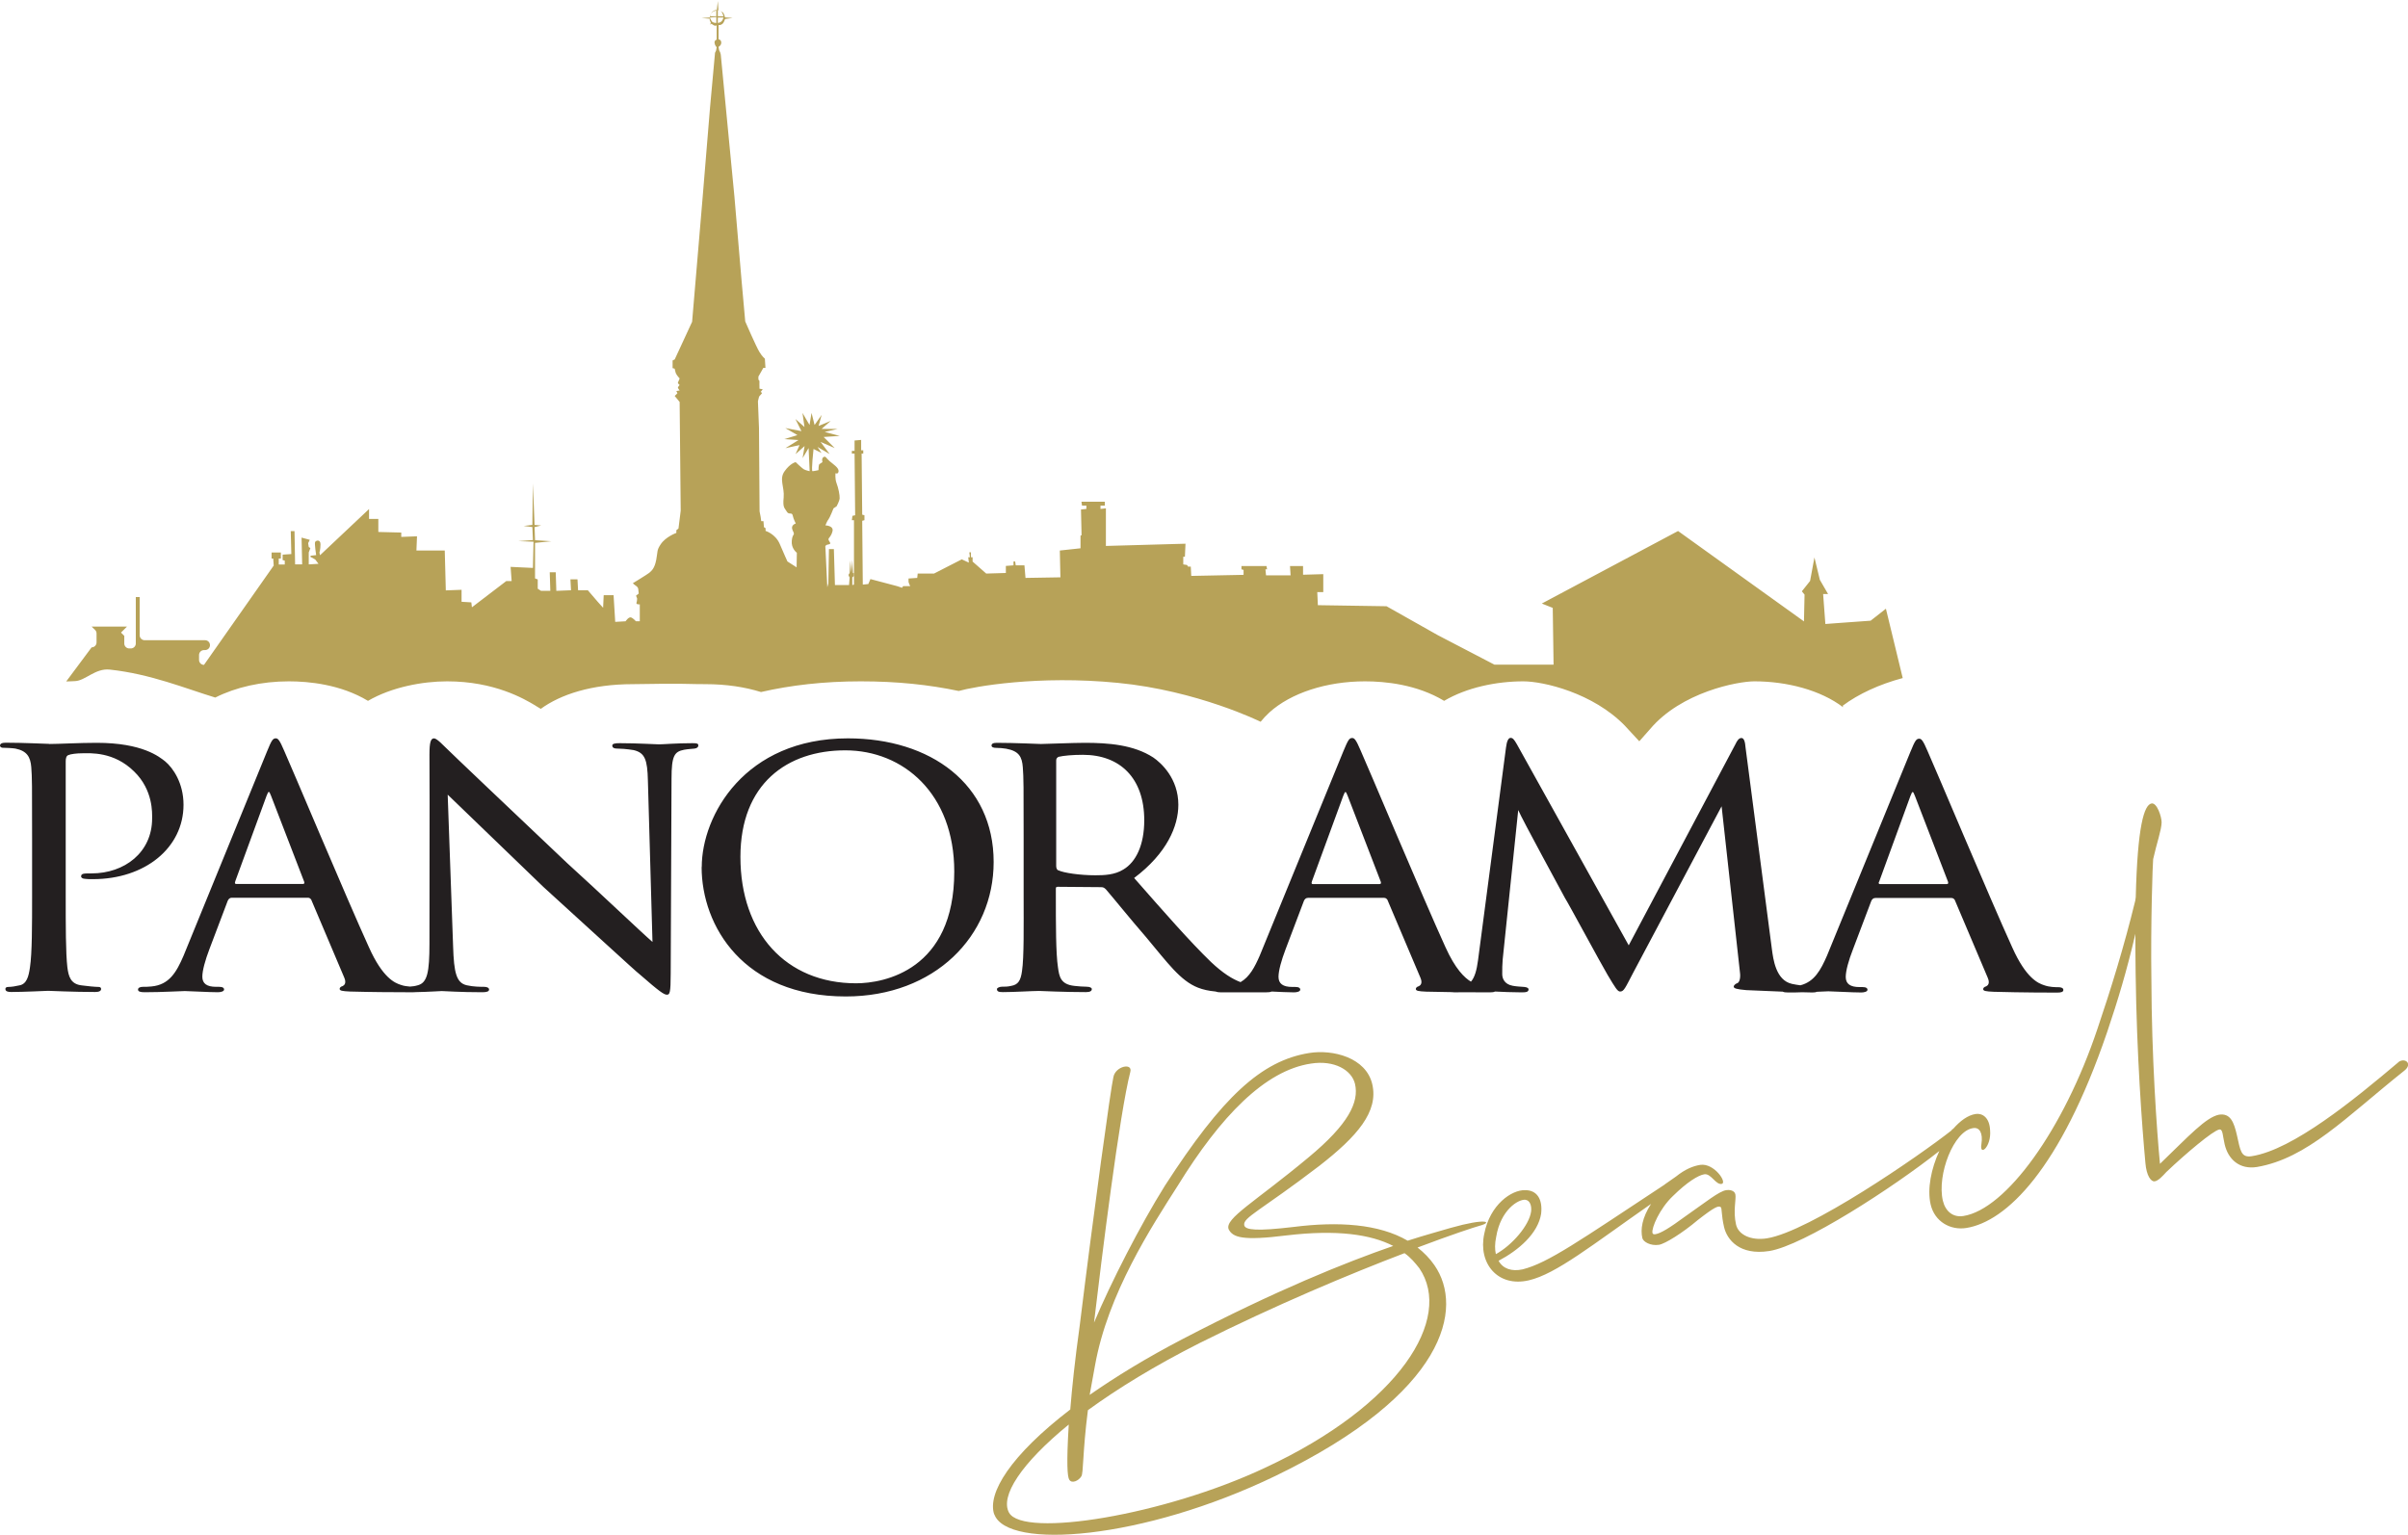
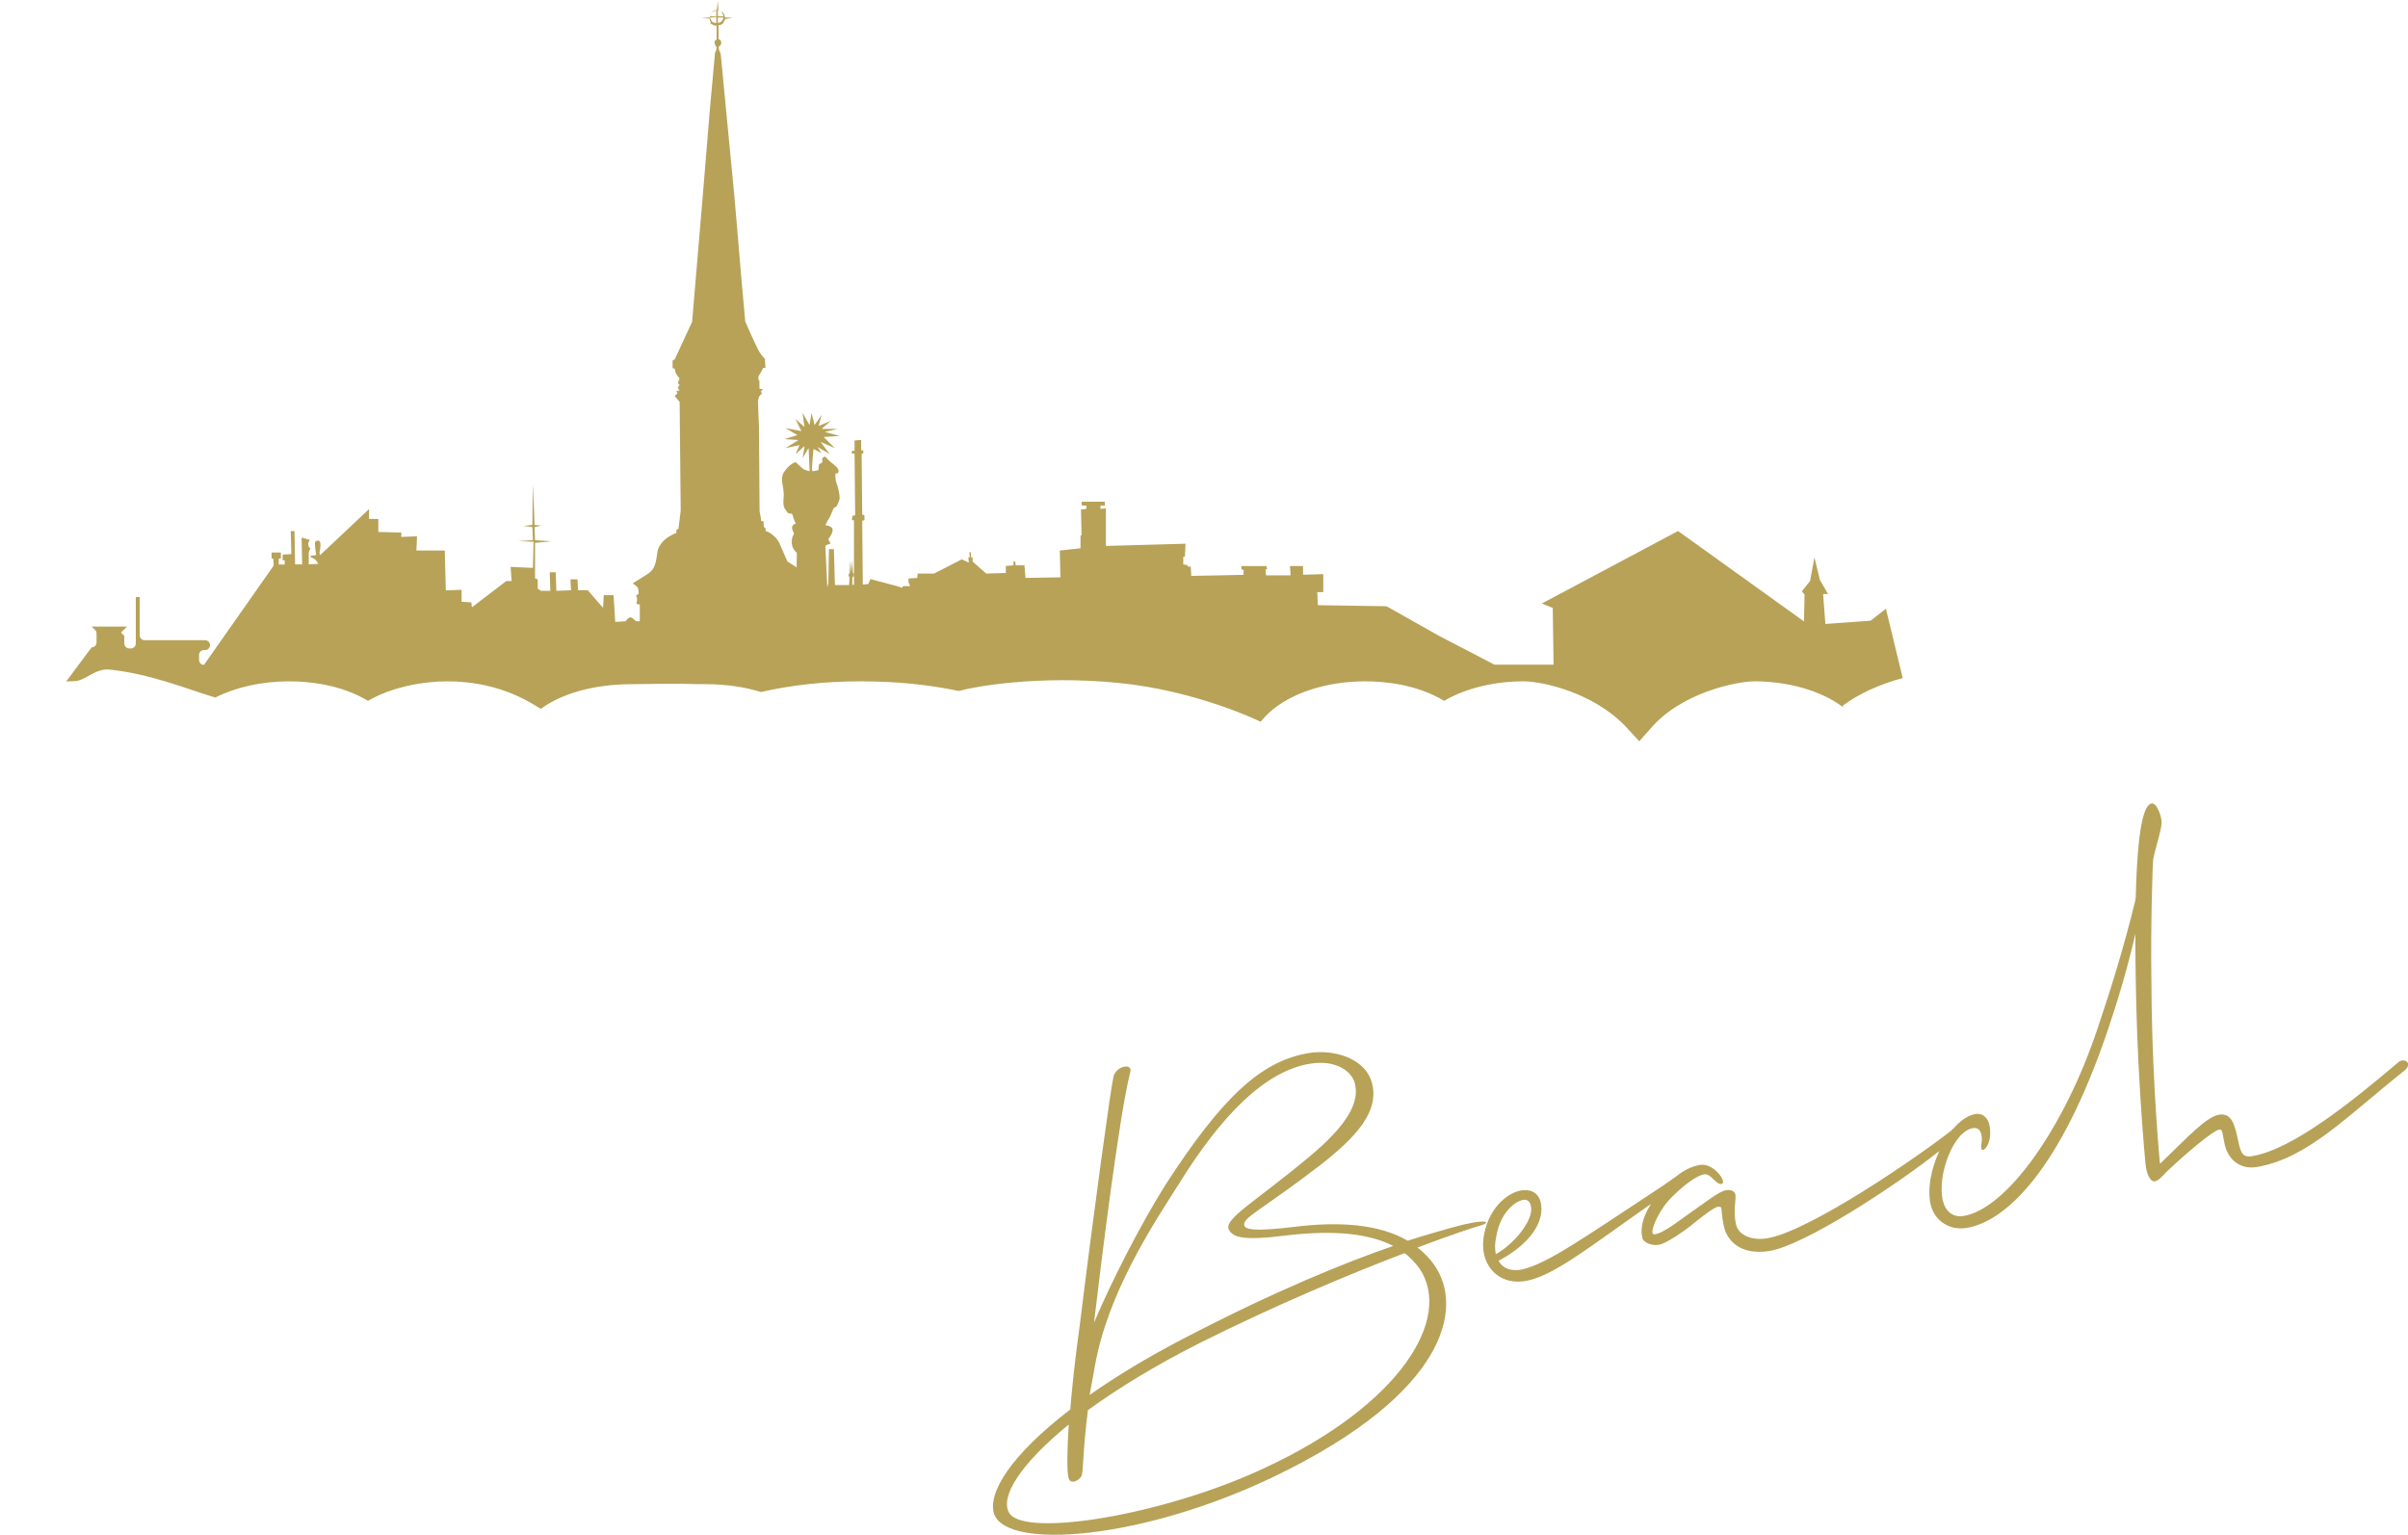
<svg xmlns="http://www.w3.org/2000/svg" id="Layer_2" data-name="Layer 2" viewBox="0 0 204.83 130.59">
  <defs>
    <style>
      .cls-1 {
        fill: #231f20;
      }

      .cls-1, .cls-2 {
        stroke-width: 0px;
      }

      .cls-2 {
        fill: #b7a258;
      }
    </style>
  </defs>
  <g id="Layer_1-2" data-name="Layer 1">
    <g>
-       <path class="cls-1" d="m4.19,63.29c-.21,0-2.17-.1-3.69-.1-.32,0-.5.07-.5.26,0,.1.14.17.21.17.29,0,.85.03,1.1.07,1,.2,1.28.73,1.35,1.58.07.89.07,1.48.07,6.04v4.95c0,2.47,0,4.85-.18,6.03-.11.79-.28,1.45-.92,1.55-.28.07-.67.13-.92.13-.18,0-.25.07-.25.17,0,.2.18.26.5.26.99,0,3.09-.1,3.13-.1.18,0,2.17.1,4.01.1.35,0,.5-.1.5-.26,0-.1-.07-.17-.21-.17-.28,0-.99-.07-1.42-.13-.96-.1-1.14-.76-1.24-1.55-.14-1.19-.14-3.56-.14-6.1v-11.41c0-.23.04-.46.21-.53.21-.1.74-.16,1.21-.16.64,0,2.66-.17,4.4,1.55,1.63,1.58,1.53,3.56,1.53,3.99,0,2.9-2.35,4.68-5.15,4.68-.67,0-.89,0-.89.26,0,.13.18.2.32.2.18.03.53.03.68.03,4.44,0,7.71-2.67,7.71-6.33,0-1.85-.89-3.13-1.56-3.69-.5-.39-1.92-1.58-5.83-1.58-1.46,0-3.27.1-4.02.1m15.8,11.71l2.67-7.29c.18-.46.21-.46.39,0l2.81,7.29c.04.1.04.2-.11.2h-5.68c-.07,0-.14-.07-.07-.2m16.52-10.85c.03,5.47,0,.4,0,16.13,0,2.41-.18,3.3-.96,3.53-.26.08-.5.11-.7.12-.24-.02-.52-.05-.79-.15-.5-.16-1.53-.59-2.7-3.2-1.88-4.12-6.71-15.63-7.21-16.72-.39-.92-.53-1.05-.71-1.05-.25,0-.36.16-.75,1.12l-7.1,17.38c-.6,1.39-1.21,2.47-2.73,2.61-.21.03-.53.03-.71.03-.29,0-.43.1-.43.23,0,.17.18.23.57.23,1.49,0,3.05-.1,3.41-.1.39,0,2.03.1,2.81.1.25,0,.53-.07.53-.23,0-.13-.11-.23-.43-.23h-.25c-.78,0-1.17-.27-1.17-.86,0-.53.25-1.42.6-2.34l1.56-4.12c.07-.16.18-.26.35-.26h6.47c.14,0,.21.07.28.16l2.81,6.63c.21.49,0,.66-.14.73-.14.03-.25.13-.25.23,0,.16.21.2.89.23,1.76.05,3.66.06,4.69.06.01,0,.02,0,.03,0h.68c.09,0,.16,0,.22-.01,1.11-.02,1.99-.09,2.18-.09.25,0,1.53.1,3.45.1.39,0,.57-.07.57-.23,0-.13-.14-.23-.43-.23s-.89,0-1.46-.13c-.89-.2-1.1-1.05-1.17-3.33l-.46-12.89c.89.86,4.44,4.29,8.14,7.85,3.09,2.8,8.03,7.35,8.17,7.42,1.74,1.52,2.1,1.75,2.34,1.75s.32-.16.32-1.81l.07-16.56c0-1.98.25-2.31,1.07-2.47.39-.07.68-.07.89-.1.21-.03.32-.13.32-.26,0-.17-.11-.2-.5-.2-1.39,0-2.49.1-2.84.1-.32,0-1.81-.1-3.34-.1-.36,0-.64.03-.64.2,0,.13.07.26.43.26.25,0,.78.03,1.39.13.96.23,1.17.82,1.21,2.6l.39,13.72c-.92-.79-4.48-4.19-7.25-6.7-4.97-4.71-9.91-9.4-10.23-9.73-.25-.23-.85-.89-1.1-.89-.28,0-.39.33-.39,1.35m26.45,8.74c0-6.23,3.98-9.07,8.92-9.07s9.27,3.69,9.27,10.32c0,8.38-5.97,9.5-8.35,9.5-5.97,0-9.84-4.29-9.84-10.75m-3.3.86c0,5.01,3.55,11.01,12.26,11.01,7.57,0,12.58-5.14,12.58-11.44,0-6.63-5.36-10.52-12.4-10.52-8.77,0-12.43,6.56-12.43,10.95m51.89,1.25l2.67-7.29c.18-.46.21-.46.39,0l2.81,7.29c.03.1.03.2-.11.2h-5.68c-.07,0-.14-.07-.07-.2m48.25,0l2.66-7.29c.18-.46.21-.46.39,0l2.81,7.29c.03.1.03.2-.11.2h-5.69c-.07,0-.14-.07-.07-.2m-69.81-.96c-.14-.07-.18-.23-.18-.4v-8.97c0-.17.11-.26.21-.3.43-.1,1.17-.17,2.06-.17,3.16,0,5.22,1.98,5.22,5.57,0,2.11-.71,3.56-1.78,4.19-.74.46-1.63.49-2.38.49-1.28,0-2.7-.2-3.16-.43m72.51-10.12l-7.11,17.38c-.54,1.24-1.08,2.23-2.27,2.53-.24-.03-.48-.07-.71-.12-1.39-.3-1.6-2.14-1.71-2.94l-2.24-17.15c-.04-.53-.14-.83-.35-.83s-.36.2-.53.56l-9.06,17.08-9.52-17.12c-.25-.43-.35-.53-.53-.53s-.32.26-.39.83l-2.38,18.1c-.11.83-.28,1.45-.6,1.81-.55-.33-1.33-1.07-2.18-2.96-1.88-4.12-6.71-15.63-7.21-16.72-.39-.92-.53-1.05-.71-1.05-.25,0-.35.16-.75,1.12l-7.11,17.38c-.43.99-.87,1.83-1.64,2.27-.69-.26-1.48-.74-2.51-1.71-1.81-1.75-3.94-4.19-6.54-7.15,2.8-2.11,3.76-4.42,3.76-6.23,0-2.24-1.46-3.56-2.13-4.02-1.67-1.09-3.84-1.25-5.83-1.25-.99,0-3.41.1-3.73.1-.07,0-2.24-.1-3.77-.1-.32,0-.43.1-.43.23s.14.2.39.2c.28,0,.64.03.85.07,1.1.2,1.35.69,1.42,1.58.07.89.07,1.68.07,6.04v4.95c0,2.47.04,5.18-.14,6.36-.11.79-.32,1.15-.92,1.25-.29.07-.53.07-.78.07-.21,0-.43.1-.43.2,0,.2.14.26.5.26.96,0,2.52-.1,3.09-.1.14,0,2.13.1,3.98.1.36,0,.5-.1.5-.26,0-.1-.14-.2-.46-.2-.28,0-.67-.03-1.03-.07-1.17-.13-1.28-.79-1.39-1.58-.18-1.19-.18-3.6-.18-6.23v-.46c0-.13.04-.16.18-.16l3.66.03c.21,0,.29.06.43.2.6.69,2.03,2.47,3.41,4.06,1.85,2.21,2.91,3.7,4.41,4.29.44.17.89.27,1.5.33.09.04.24.07.45.07.22,0,.44,0,.66,0,.19,0,.4,0,.63,0h2.49c.27,0,.44-.02.53-.07.64.03,1.43.07,1.91.07.25,0,.53-.07.53-.23,0-.13-.11-.23-.43-.23h-.25c-.78,0-1.17-.27-1.17-.86,0-.53.25-1.42.6-2.34l1.56-4.12c.07-.16.18-.26.35-.26h6.47c.14,0,.21.07.28.16l2.81,6.63c.21.49,0,.66-.14.73-.14.03-.25.13-.25.23,0,.16.21.2.89.23.71.02,1.44.03,2.14.04.08.01.17.02.28.02.19,0,.41,0,.64-.01,1.21.01,2.14.01,2.34.01.22,0,.36-.02.44-.07.62.03,1.52.07,2.26.07.39,0,.6-.03.6-.26,0-.07-.07-.17-.36-.2-.35-.03-.6-.03-.99-.1-.71-.13-.89-.63-.89-.99,0-.49,0-.79.04-1.26l1.32-12.7c.28.69,3.77,7.09,3.98,7.49.21.3,3.05,5.57,3.62,6.53.67,1.12.85,1.42,1.07,1.42.32,0,.43-.3,1.1-1.58l7.53-14.18,1.56,14.12c.07.46-.04.86-.21.92-.18.06-.32.2-.32.3,0,.16.28.23,1.07.3.58.03,1.88.08,3.1.13.09.05.24.07.46.07.4,0,.82,0,1.2-.02.4.01.71.02.86.02.18,0,.31-.02.4-.06.46-.02.81-.04.96-.04.39,0,2.02.1,2.8.1.25,0,.53-.07.53-.23,0-.13-.11-.23-.43-.23h-.25c-.78,0-1.17-.27-1.17-.86,0-.53.25-1.42.61-2.34l1.56-4.12c.07-.16.18-.26.35-.26h6.47c.14,0,.21.07.28.16l2.81,6.63c.21.49,0,.66-.14.73-.14.03-.25.13-.25.23,0,.16.21.2.89.23,2.38.07,5.05.07,5.4.07.39,0,.53-.07.53-.23s-.18-.23-.43-.23-.75,0-1.21-.17c-.5-.16-1.53-.59-2.7-3.2-1.88-4.12-6.71-15.63-7.21-16.72-.39-.92-.53-1.05-.71-1.05-.25,0-.36.16-.75,1.12" />
      <path class="cls-2" d="m90.91,121.21c-.2,3.29-.12,4.46.05,4.69.21.35.79.09,1.02-.29.19-.28.1-2.05.56-5.63,2.53-1.84,5.67-3.77,9.46-5.69,6.55-3.28,12.93-5.94,17.47-7.67.54.38.9.83,1.26,1.28,2.91,4.28-1.67,11.64-13.08,16.96-8.62,4.07-20.61,6.01-21.82,3.84-.77-1.4,1.02-4.18,5.07-7.49m27.6-15.2c-4.04,1.4-9.97,3.78-17.87,7.9-3.15,1.64-5.73,3.23-7.94,4.77l.45-2.48c1.09-6.14,4.83-11.85,7.05-15.33,3.64-5.9,7.42-9.8,11.33-10.38,1.98-.31,3.46.55,3.74,1.73.36,1.55-.55,3.43-3.95,6.25-4.57,3.81-7.14,5.19-6.8,6.11.35.71,1.19,1,4.93.53,4.31-.51,7.17-.08,9.06.89m-33.92,22.84c1.09,3.04,12.63,2.19,23.94-3.28,14.54-7.04,16.01-14.29,13.5-17.91-.39-.57-.89-1.08-1.44-1.51,2.89-1.09,4.86-1.74,5.28-1.85,1.15-.31.61-.69-2.46.18-.9.27-2.11.59-3.66,1.09-2.45-1.43-5.9-1.65-9.7-1.17-3.12.37-4.11.27-4.2-.14-.15-.65,1.38-1.23,6.4-5.07,3.21-2.5,5.03-4.6,4.49-6.93-.53-2.29-3.38-2.98-5.36-2.66-4.08.65-7.41,3.75-12.28,11.29-2.11,3.38-4.58,8.21-6.03,11.65.63-5.34,2.17-17.81,3.09-21.34.2-.79-1.26-.48-1.44.44-.23.97-1.64,11.21-2.87,21.18-.41,2.94-.65,5.26-.8,7.11-5.07,3.89-7.08,7.13-6.47,8.93M61.06,1.96v-.47h.48s-.06.25-.19.35c-.13.1-.29.11-.29.11m.48-.57h-.48v-.52s.25.05.34.18c.08.13.14.34.14.34m-.61.57s0,0-.02,0c-.07,0-.29-.01-.38-.16-.11-.17-.14-.3-.14-.3l.54-.04v.49Zm0-.57h-.51s.04-.26.18-.38c.14-.11.33-.17.33-.17v.54Zm95.82,58.66c1.32-.99,3.11-1.82,5.1-2.35l-1.43-5.9-1.3,1.02-2.64.19-1.21.09-.19-2.55h.42l-.7-1.21-.46-1.9-.37,2-.7.88.23.28-.05,2.28-10.71-7.69-11.59,6.17.93.37.07,4.83h-5.03l-4.82-2.51-4.36-2.46-5.84-.09-.05-1.11h.51v-1.53l-1.72.05v-.74h-1.11l.05.79h-2.09l-.05-.51h.14l-.05-.28h-2.13v.28l.18.05v.42l-4.45.09-.04-.79h-.23l-.09-.14-.32-.05v-.65h.14l.05-1.11-6.77.19v-3.2l-.46.05v-.28h.37v-.33h-1.99l.05.33h.37v.28l-.46.05.05,2.18-.09.05v1.07l-1.76.19.05,2.28-2.97.05-.09-1.07h-.74l-.05-.33h-.14v.33l-.65.05v.6l-1.67.05-1.16-1.02v-.37h-.14v-.42h-.14l.05.42h-.14l.05.46-.6-.28-2.36,1.21h-1.39l-.04.37-.74.05v.28c0,.06.14.37.14.37h-.6l-.09.14-.42-.14-2.27-.6-.18.42-.47.05-.05-5.43.19-.05v-.42l-.19-.05-.05-5.2h.14v-.28h-.18v-.88l-.56.05v.88h-.23v.23h.23l.05,5.25-.23.05-.05.37h.18v4.55s.07.12,0,.19v.74l-.14.04v-.65s.07-.07.14-.14v-.19l-.09-.05-.05-1.11-.09,1.07-.09-1.02-.05,1.07s-.07.07-.09.14c-.02.07.09.23.09.23l-.05.65h-1.2l-.09-3.06h-.42l-.05,2.92-.09.32-.16-3.38s-.09-.21.26-.26c.34-.04,0-.28,0-.43s.21-.19.34-.68c.13-.49-.6-.51-.6-.51,0,0,.15-.39.26-.51.11-.13.43-.94.43-.94l.26-.17s.24-.43.26-.68c.02-.26-.11-.9-.26-1.28-.15-.39-.09-.86-.09-.86,0,0,.23.13.26-.17.02-.3-.47-.6-.77-.86-.3-.26-.32-.45-.51-.34-.19.11-.09.43-.09.43,0,0-.17.11-.26.17-.08.06-.08.51-.08.51,0,0-.39.09-.51.09s.09-1.89.09-1.89l.68.34-.34-.51,1.03.6-.77-1.03,1.2.52-.94-.94,1.37-.09-1.28-.34,1.11-.26h-1.37l.77-.68-1.03.43.26-.94-.6.86-.26-1.03-.17,1.03-.6-1.03.17,1.2-.77-.68.51,1.03-1.37-.26,1.03.6-1.11.34,1.2.08-1.11.69,1.2-.26-.34.77.77-.69-.17,1.03.51-.86.09,1.97s-.34-.07-.51-.17c-.17-.11-.68-.6-.68-.6,0,0-.45.08-.94.77-.49.68,0,1.33-.08,2.23-.09.9.08.88.26,1.2.17.32.45.02.51.34.07.32.26.68.26.68,0,0-.49.13-.26.6.24.47-.02.19-.08.86-.07.67.43,1.03.43,1.03l-.02,1.24-.78-.5s-.28-.61-.65-1.48c-.37-.87-1.21-1.12-1.21-1.12v-.23l-.14-.09-.04-.51h-.19l-.05-.37-.09-.46-.05-7.1-.09-2.27s.08-.31.09-.37c.01-.06.16-.18.23-.28.07-.09-.09-.14-.09-.14l.18-.23-.28-.05v-.23c0-.14-.01-.13,0-.33.01-.2-.09-.19-.09-.19v-.28l.42-.74h.18l-.05-.79s-.2-.13-.46-.56c-.27-.43-1.21-2.6-1.21-2.6l-.32-3.57-.6-7.06-.51-5.29-.65-6.78-.05-.19-.09-.19-.05-.28s.24-.13.23-.37c0-.24-.23-.28-.23-.28v-1.21s.16.04.32-.09c.16-.13.23-.42.23-.42l.65-.09-.65-.05s-.05-.23-.14-.37c-.09-.14-.42-.23-.42-.23l-.05-.79-.09.79s-.3.07-.42.19c-.12.12-.18.42-.18.42l-.7.05.7.05v.14l.09.19-.05.19.09-.09s.12.07.23.14c.12.07.23,0,.23,0v1.21s-.21.06-.18.28c.02.22.18.37.18.37l-.05.28-.09.19-.42,4.6-.65,7.89-.88,10.4-1.48,3.2-.18.09v.65l.18.05s.03.2.09.37c.06.17.33.46.33.46,0,0-.09.24-.14.33-.05.08.14.23.14.23,0,0-.1.1-.14.18-.04.08.14.28.14.28l-.28.05.09.19-.23.23.42.51.09,9.24-.05.42-.14,1.11-.18.14v.23s-.92.33-1.34.98c-.34.52-.23.56-.37,1.3-.14.74-.39.94-.6,1.12-.22.17-1.39.88-1.39.88,0,0,.09.11.28.23.18.12.18.28.18.28l.04.37-.23.18.09.23s.01.2-.05.37c-.06.17.28.14.28.14v1.44h-.33s-.22-.26-.42-.33c-.2-.06-.46.33-.46.33l-.88.05-.14-2.27h-.84l-.05,1.07-.46-.51-.84-.98h-.83l-.05-.93h-.6l.05.93-1.25.05-.05-1.58h-.51l.05,1.58h-.79l-.28-.18v-.79l-.23-.09v-3.02l1.39-.14-1.39-.09-.04-1.11.56-.14-.56-.05-.14-3.53-.05,3.53-.74.09.74.09.05,1.11-1.25.09,1.3.05-.05,2.23-1.9-.09.09,1.21h-.46l-2.92,2.23-.05-.42-.83-.05v-1.02l-1.34.05-.09-3.39h-2.41l.05-1.21-1.34.05v-.37l-1.95-.05v-1.11h-.79v-.84l-4.17,3.93-.05-.23s.09-.25.09-.7-.4-.33-.46-.19c-.06.14.09,1.11.09,1.11l-.46.05-.04.09.42.23.28.37-.83.05v-1.02l.14-.37-.14-.09-.05-.33.14-.28-.7-.19.05,2.28h-.6l-.05-2.83h-.32l.05,1.95-.74.05v.46l.18.05v.33h-.51v-.51h.18v-.51h-.79v.51h.14l.04.6-5.93,8.45c-.23,0-.42-.19-.42-.42v-.42c0-.23.19-.42.42-.42h.09c.23,0,.42-.18.42-.42s-.19-.42-.42-.42h-5.14c-.23,0-.42-.19-.42-.42v-3.25h-.33v3.95c0,.23-.19.42-.42.42h-.14c-.23,0-.42-.19-.42-.42v-.65l-.28-.28.51-.51h-3.01l.3.29c.08.08.12.18.12.3v.76c0,.23-.19.42-.42.42l-2.16,2.9c.21,0,.47-.02.75-.03.87-.03,1.72-1.11,2.95-.98,3.47.37,6.45,1.61,8.98,2.38,1.74-.88,3.94-1.38,6.26-1.38,1.7,0,4.41.26,6.73,1.66,2.01-1.17,4.64-1.66,6.73-1.66,4.05,0,6.57,1.5,7.51,2.06l.04.03c.07.04.13.08.2.12.05.03.12.07.22.13,1.69-1.23,4.33-2.1,7.83-2.1,1.26,0,2.44-.05,3.15-.03.06,0,.11,0,.16,0,.03,0,.07,0,.11,0,.59-.02,1.59.03,2.76.03,1.79,0,3.37.25,4.72.67,2.52-.58,5.35-.91,8.48-.91s5.81.29,8.34.82c1.3-.37,6.75-1.36,13.54-.69,6.79.66,12.14,3.31,12.14,3.31.21-.26.45-.52.74-.79,1.83-1.66,4.87-2.65,8.14-2.65,1.71,0,4.41.26,6.73,1.66,1.91-1.13,4.43-1.66,6.74-1.66,1.69,0,5.92.97,8.65,3.79.03.03.06.06.08.09l1.13,1.22.92-1.04c2.66-3.15,7.45-4.06,8.87-4.06,2.77,0,5.64.75,7.54,2.2m-29.53,46.54c-.09-.41-.1-.88.03-1.49.38-2.28,1.88-3.2,2.48-3.14.39.05.54.5.49.98-.15,1.19-1.63,2.9-3.01,3.65m76.79-16.34c-3.76,3.18-8.97,7.45-12.48,8-.93.15-.97-.48-1.27-1.81-.25-1.07-.54-1.87-1.52-1.72-1.12.23-2.53,1.78-5.02,4.18-.27-2.81-.71-9.09-.73-15.69-.07-4.69.11-9.96.15-10.23.29-1.31.71-2.49.72-3.13,0-.48-.39-1.68-.85-1.61-.64.1-1.2,1.92-1.35,7.97l-.04.29c-.95,3.9-2.09,7.59-3.22,10.92-2.88,8.6-7.79,15.35-11.4,15.92-.88.14-1.53-.39-1.75-1.31-.51-2.19.92-5.96,2.59-6.17.52-.08.84.4.69,1.37-.18,1.08.86.23.74-1.18-.05-1.15-.71-1.47-1.23-1.39-.66.1-1.31.58-1.9,1.25l-.13.09v.04c-2.76,2.18-12.12,8.63-15.73,9.2-1.34.21-2.42-.3-2.62-1.17-.27-1.17.03-2.17-.06-2.58-.08-.36-.57-.39-.78-.35-.62.1-1.74,1.02-3.49,2.24-1.28.94-2.07,1.44-2.54,1.51-.16.02-.22-.02-.24-.12-.09-.41.6-2.05,1.74-3.13,1.22-1.2,2.16-1.77,2.67-1.85.57-.09.96.9,1.47.82.52-.08-.63-1.8-1.82-1.62-.61.1-1.27.36-2.07,1l-.93.65-.03.03c-7.19,4.74-9.91,6.67-12.08,7.21-.92.2-1.67-.05-2.04-.73,1.72-.91,3.36-2.33,3.62-4.01.14-1.24-.36-2.01-1.37-2-1.13-.03-2.98,1.21-3.47,3.72-.54,2.52,1.16,4.57,3.8,3.95,2.32-.54,5.37-3,10.39-6.5h0c-.77,1.19-.91,2.18-.74,2.91.07.31.69.68,1.41.57.52-.08,2.01-1.01,3.31-2.11,1.45-1.13,1.75-1.23,1.94-1.1.13.09.04.63.29,1.7.25,1.07,1.31,2.43,3.84,2.04,2.92-.46,10.53-5.39,14.47-8.51,0,0,0,0,0,0h0s0,0,0,0c-.69,1.49-1.04,3.22-.74,4.54.34,1.48,1.69,2.22,3.03,2.01,3.4-.54,7.99-4.97,11.98-16.65.94-2.79,1.65-5.14,2.41-8.38v-.04h0s0,.03,0,.04c0,1.04,0,2.16.02,3.39.09,6.86.54,12.97.83,16.1.09,1.1.48,1.62.79,1.57.31-.05.65-.42.99-.79,1.66-1.58,3.99-3.54,4.51-3.62.31-.05.28.54.45,1.25.29,1.27,1.25,2.18,2.75,1.94,4.27-.73,7.53-4.2,12.49-8.16.82-.61.1-1.18-.45-.77" />
    </g>
  </g>
</svg>